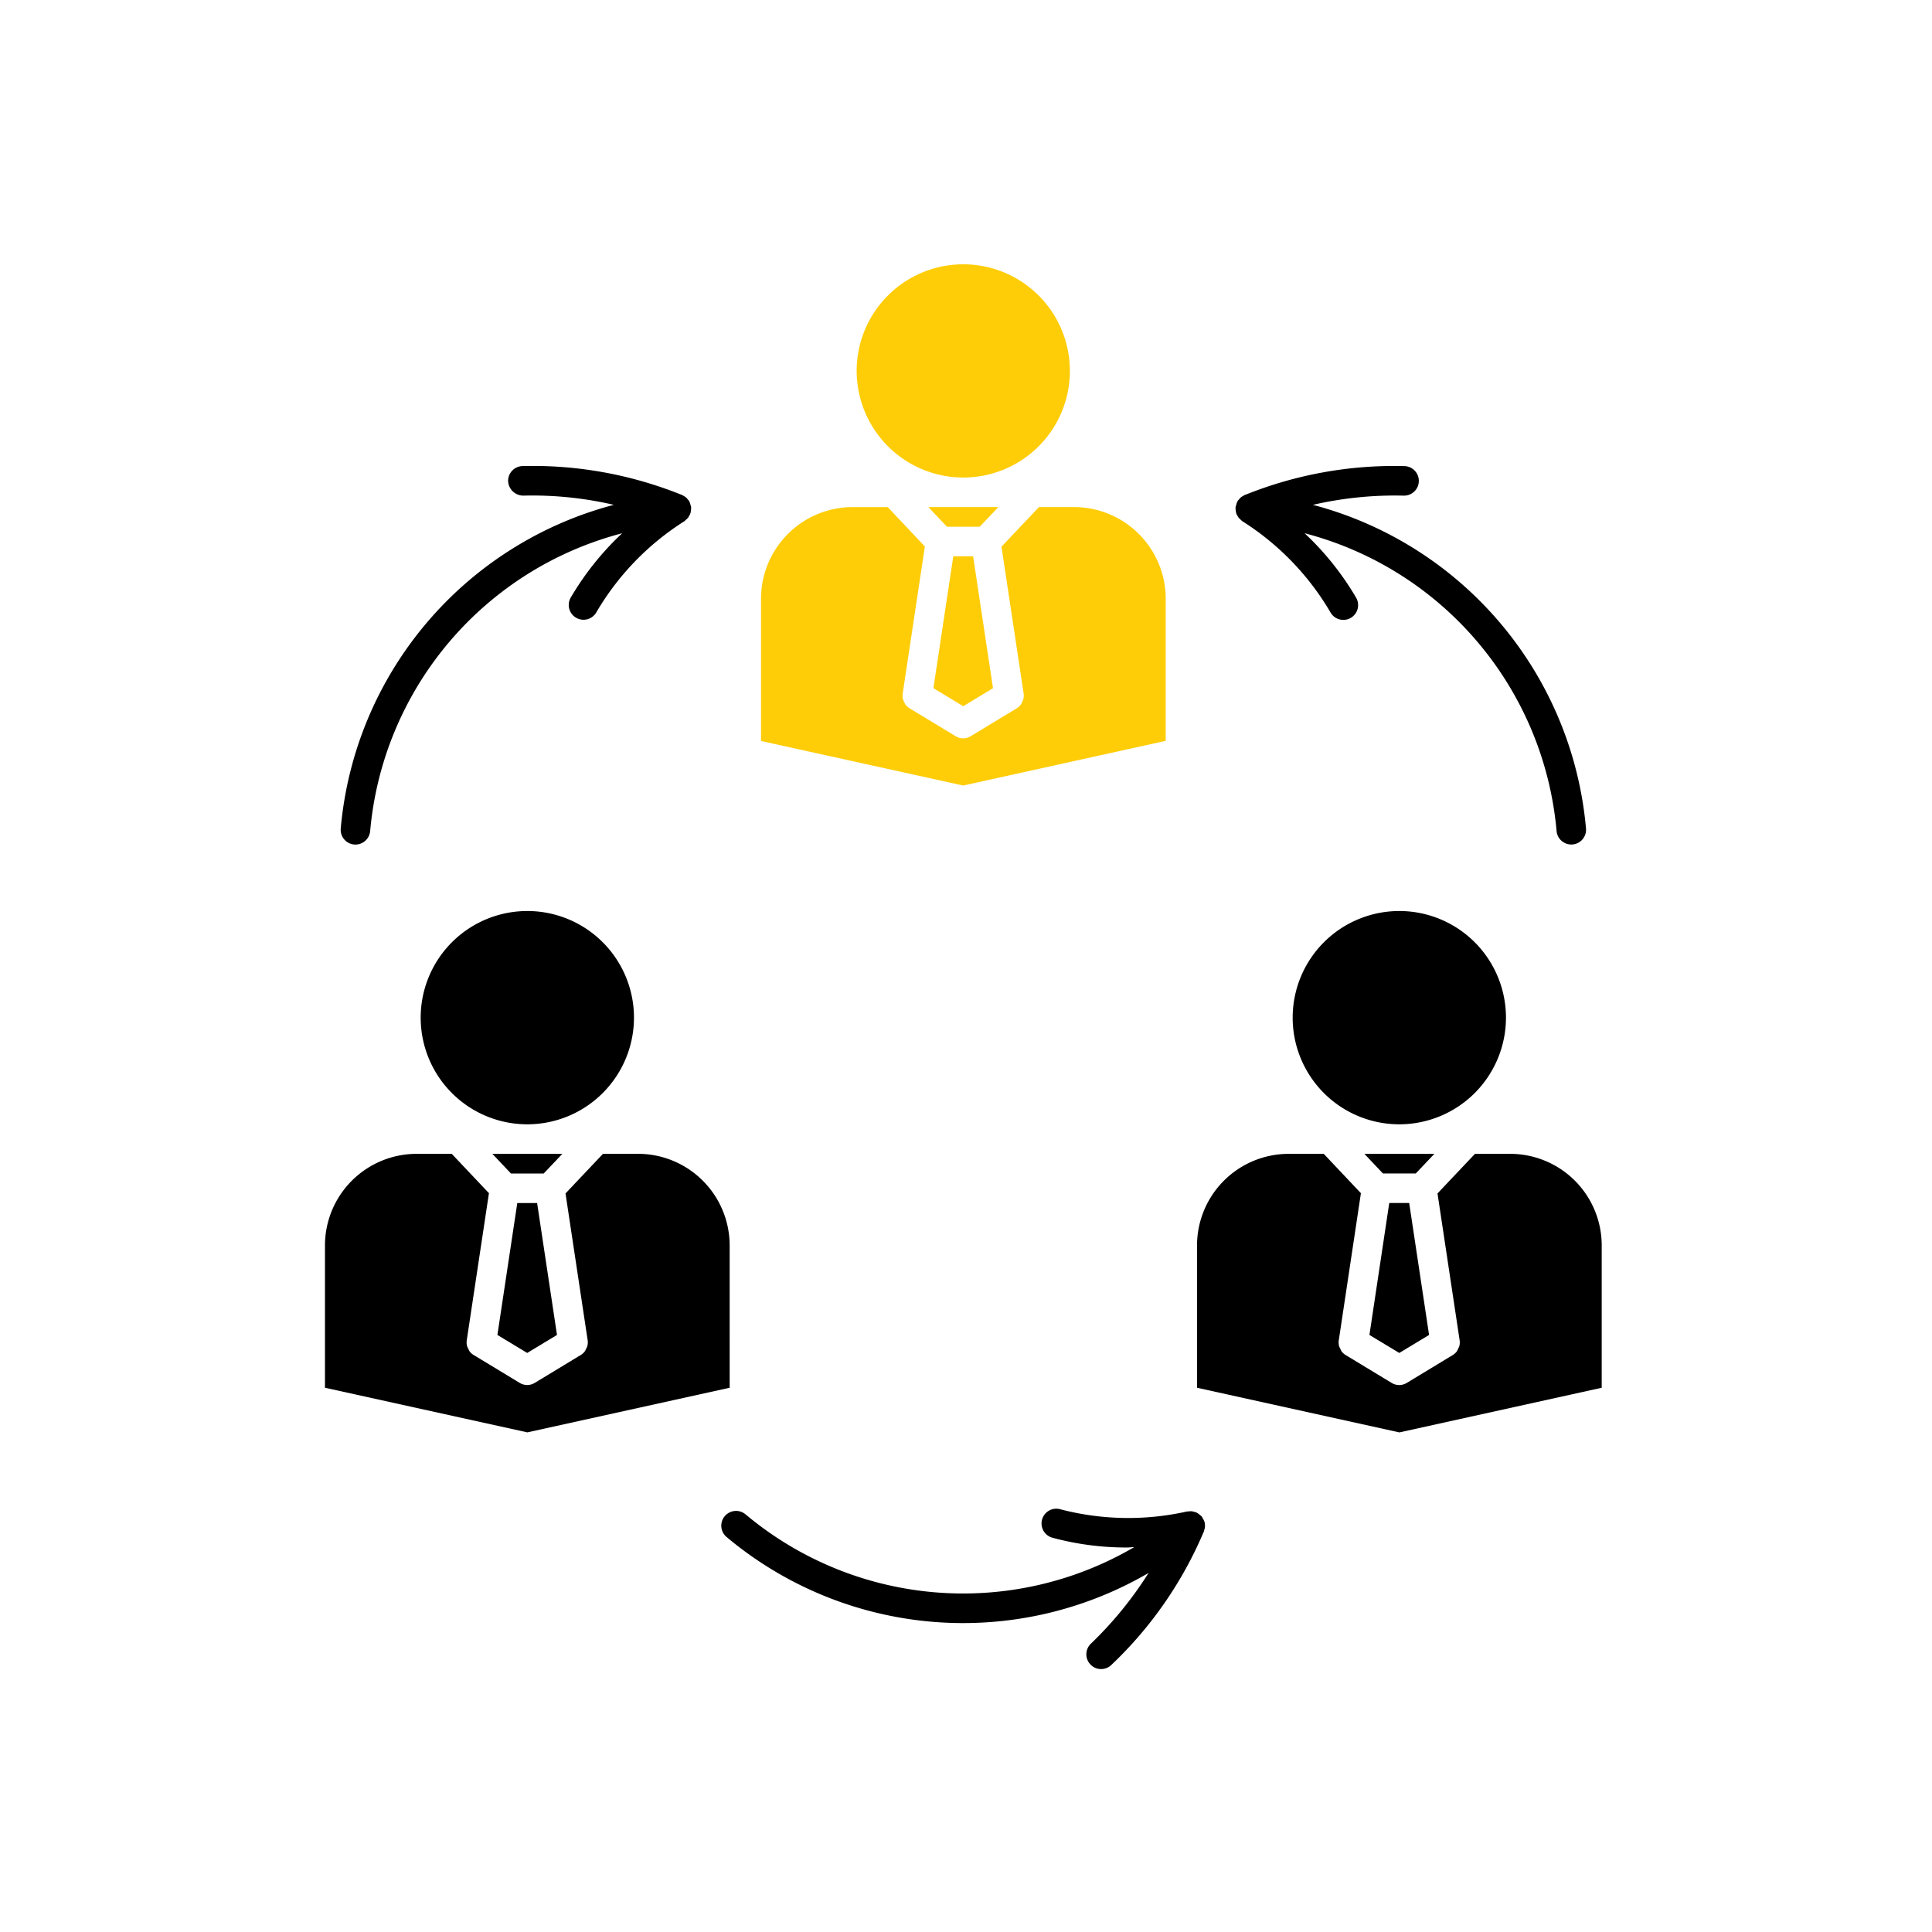
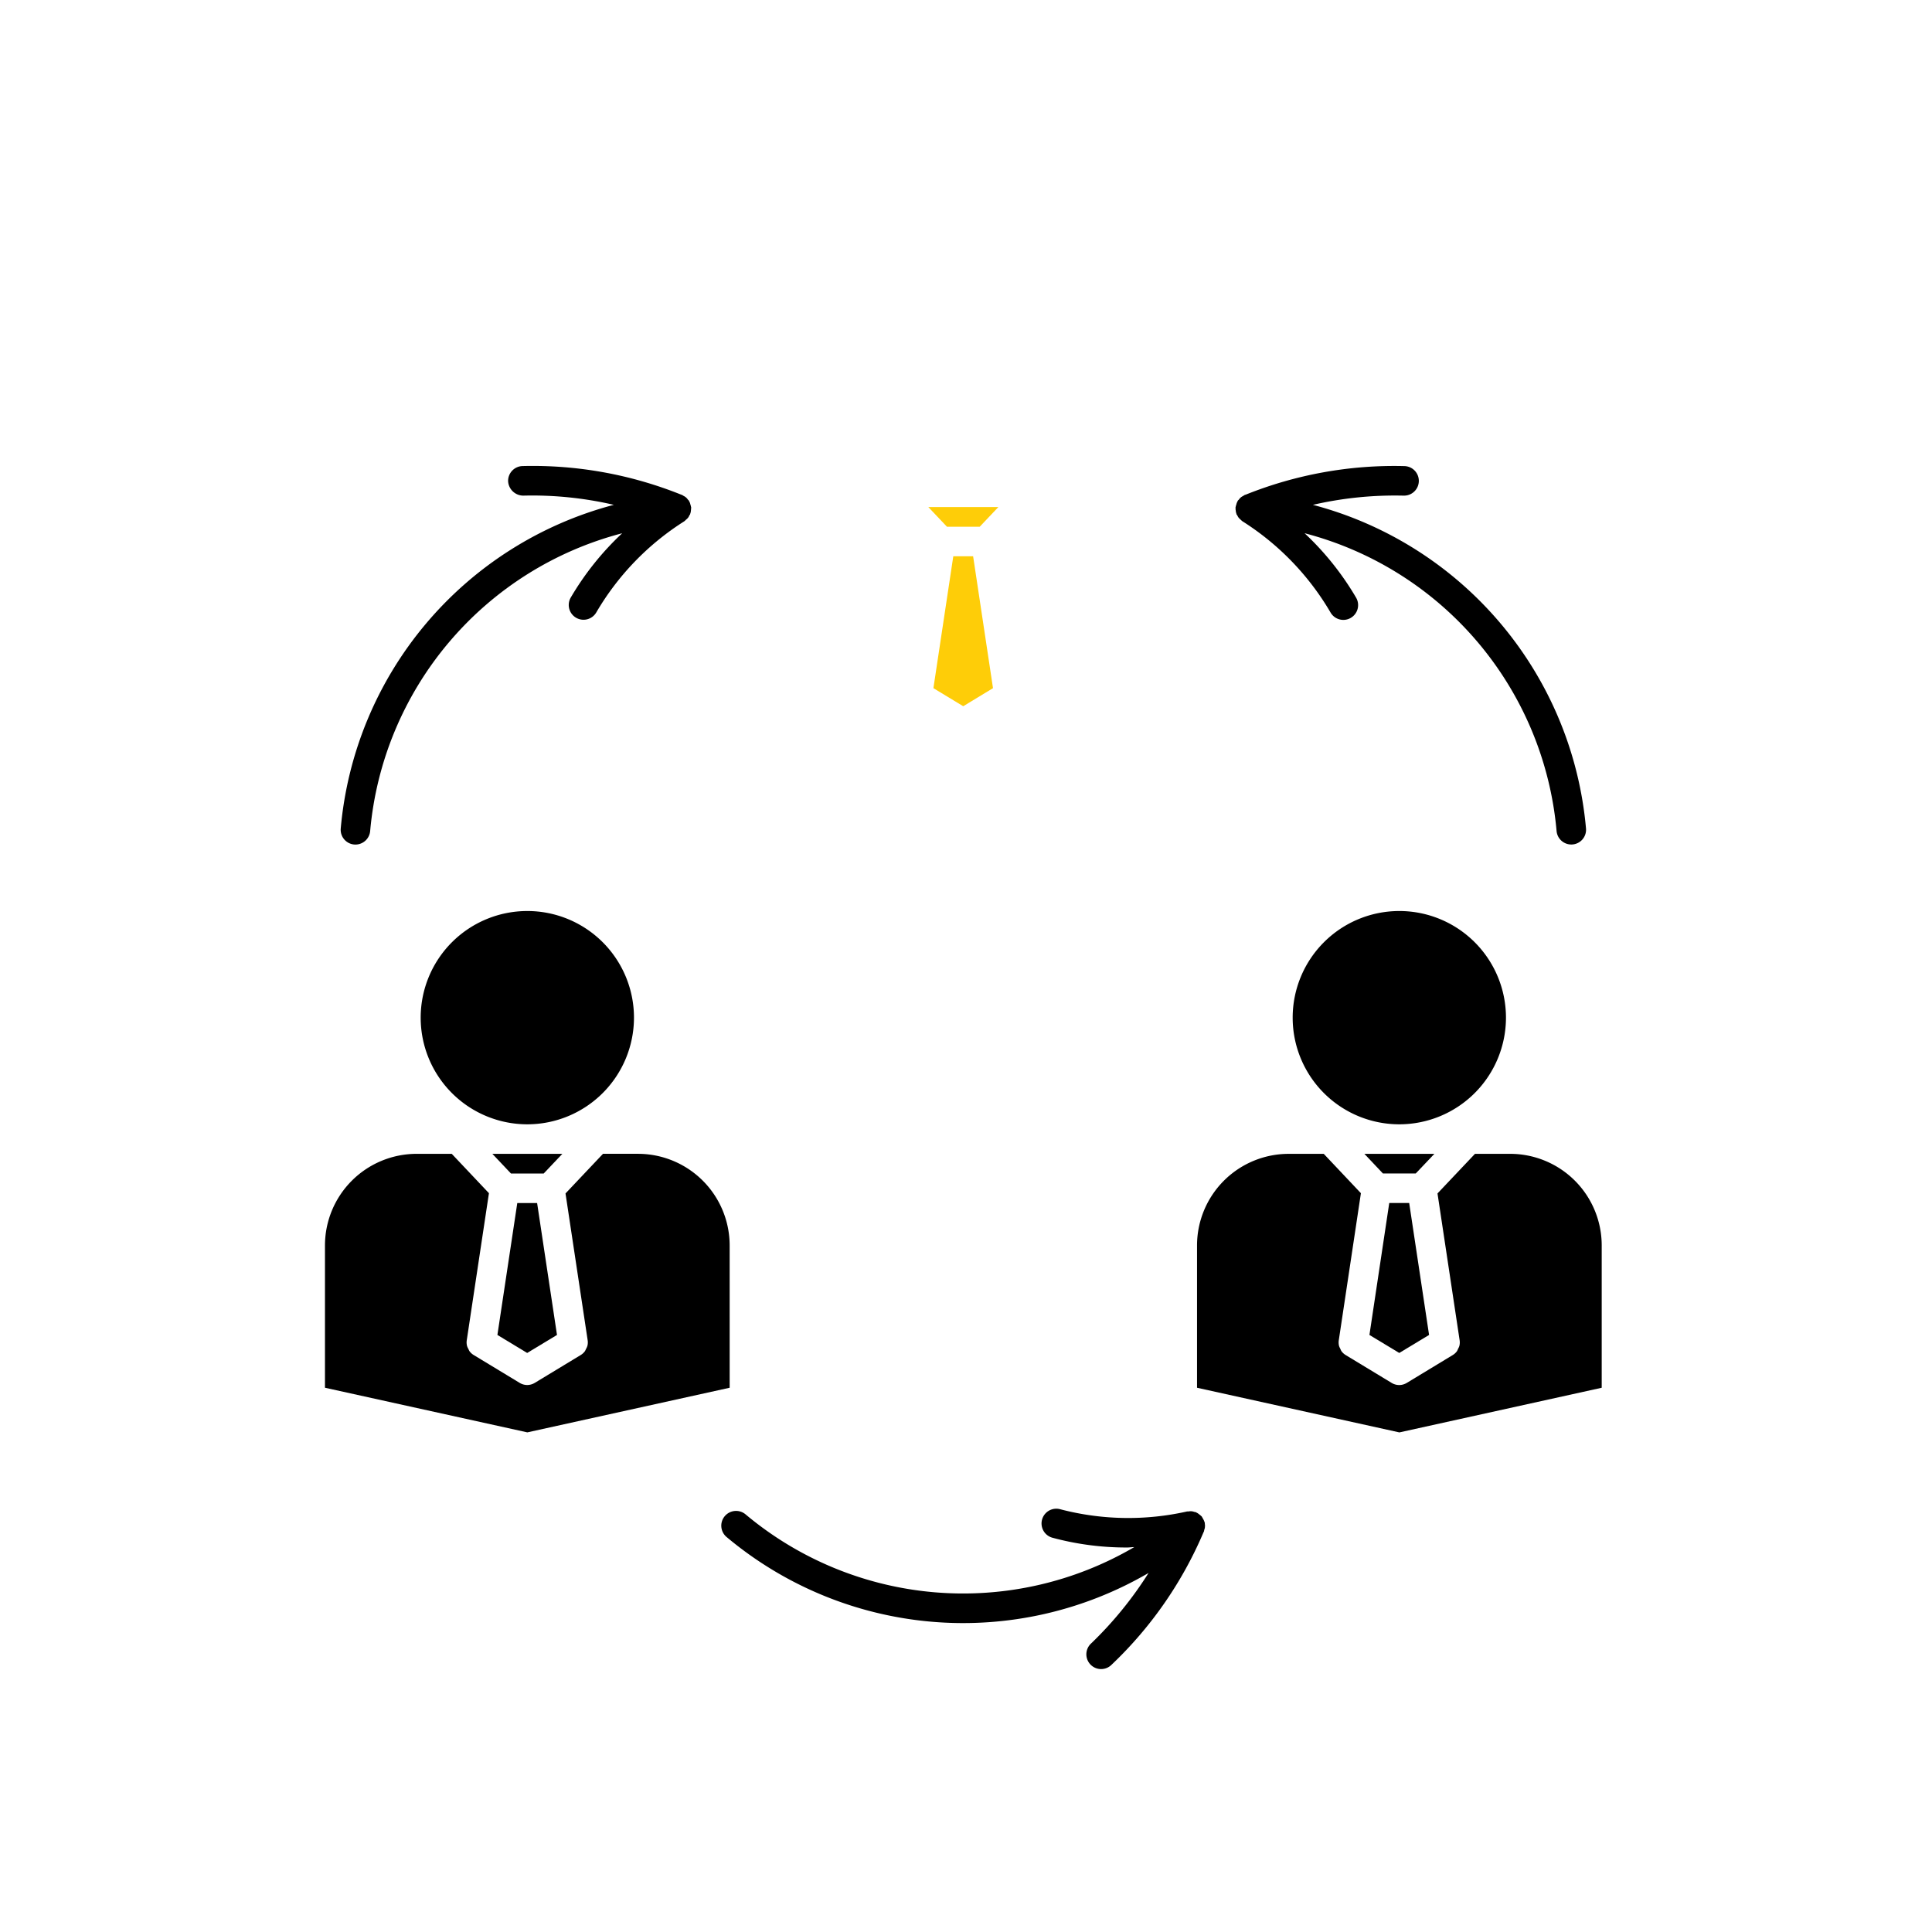
<svg xmlns="http://www.w3.org/2000/svg" width="311" height="311" viewBox="0 0 311 311">
  <g id="website_design_icon_2" transform="translate(-598 -138)">
    <g id="Group_3913" data-name="Group 3913" transform="translate(598 138)">
      <rect id="Rectangle_1" data-name="Rectangle 1" width="311" height="311" fill="none" />
    </g>
    <path id="Path_9" data-name="Path 9" d="M571.56,226.49l3,3.166h5.272l3-3.166Z" transform="translate(175.876 -6.866)" fill="#fecd08" />
    <path id="Path_10" data-name="Path 10" d="M578.888,266.47l-3.2,21.231,4.8,2.909,4.792-2.909-3.2-21.231Z" transform="translate(172.566 -38.926)" fill="#fecd08" />
-     <path id="Path_11" data-name="Path 11" d="M530.5,63.533a17.162,17.162,0,1,0-17.167-17.167A17.183,17.183,0,0,0,530.5,63.533Z" transform="translate(222.567 151.337)" fill="#fecd08" />
-     <path id="Path_12" data-name="Path 12" d="M500.72,264.12V241.239a14.769,14.769,0,0,0-14.752-14.752h-5.648l-6.038,6.375,3.565,23.637a2.351,2.351,0,0,1-.047.927,2.515,2.515,0,0,1-.18.395,2.4,2.4,0,0,1-.2.433,2.338,2.338,0,0,1-.685.628l-7.4,4.488a2.419,2.419,0,0,1-1.2.347s-.009,0-.014,0-.009,0-.014,0a2.381,2.381,0,0,1-1.2-.342l-7.407-4.488a2.482,2.482,0,0,1-.685-.628,2.412,2.412,0,0,1-.186-.39,2.265,2.265,0,0,1-.2-.437,2.314,2.314,0,0,1-.047-.922v0l3.57-23.675-5.978-6.343h-5.662a14.762,14.762,0,0,0-14.737,14.752v22.9l32.537,7.169Z" transform="translate(284.928 -6.863)" fill="#fecd08" />
    <path id="Path_13" data-name="Path 13" d="M840.218,752.09H834.57l-6.033,6.375L832.1,782.1a2.349,2.349,0,0,1-.047.927,2.3,2.3,0,0,1-.2.442,2.659,2.659,0,0,1-.18.385,2.338,2.338,0,0,1-.685.628l0,0-7.383,4.474a2.391,2.391,0,0,1-1.212.352s-.014,0-.019,0-.014,0-.019,0a2.393,2.393,0,0,1-1.212-.352l-7.383-4.474,0,0a2.412,2.412,0,0,1-.685-.628,2.107,2.107,0,0,1-.18-.385,2.486,2.486,0,0,1-.2-.442,2.337,2.337,0,0,1-.047-.927l3.561-23.675-5.98-6.333h-5.667a14.758,14.758,0,0,0-14.733,14.752v22.9l32.571,7.188,32.571-7.188v-22.9A14.747,14.747,0,0,0,840.22,752.09Z" transform="translate(0.861 -428.353)" />
    <path id="Path_14" data-name="Path 14" d="M933.215,792.05l-3.19,21.237,4.8,2.9,4.8-2.9-3.2-21.237Z" transform="translate(-111.583 -460.397)" />
    <path id="Path_15" data-name="Path 15" d="M902,571.97a17.167,17.167,0,1,0-17.162,17.167A17.178,17.178,0,0,0,902,571.97Z" transform="translate(-61.58 -270.153)" />
    <path id="Path_16" data-name="Path 16" d="M925.92,752.09l2.985,3.161h5.282l3-3.161Z" transform="translate(-108.291 -428.353)" />
    <path id="Path_17" data-name="Path 17" d="M193.355,571.97a17.167,17.167,0,1,0-17.162,17.167A17.181,17.181,0,0,0,193.355,571.97Z" transform="translate(506.698 -270.153)" />
    <path id="Path_18" data-name="Path 18" d="M224.577,792.07l-3.2,21.233,4.792,2.9,4.8-2.9-3.2-21.233Z" transform="translate(456.692 -460.413)" />
    <path id="Path_19" data-name="Path 19" d="M146.384,766.819a14.765,14.765,0,0,0-14.747-14.752h-5.643l-6.033,6.38,3.566,23.631v0a2.305,2.305,0,0,1-.047.918,2.278,2.278,0,0,1-.219.481,2.506,2.506,0,0,1-.171.352,2.317,2.317,0,0,1-.68.628,0,0,0,0,0,0,0l-7.383,4.474a2.39,2.39,0,0,1-1.212.352s-.009,0-.019,0-.009,0-.019,0a2.355,2.355,0,0,1-1.217-.357l-7.378-4.469a0,0,0,0,0,0,0,2.338,2.338,0,0,1-.685-.628,2.591,2.591,0,0,1-.166-.347,2.231,2.231,0,0,1-.219-.481,2.314,2.314,0,0,1-.047-.922v0l3.57-23.675-5.985-6.333H95.977A14.762,14.762,0,0,0,81.24,766.823v22.9l32.575,7.184,32.571-7.184Z" transform="translate(569.071 -428.334)" />
    <path id="Path_20" data-name="Path 20" d="M217.27,752.09l2.994,3.165h5.272l3-3.165Z" transform="translate(459.987 -428.353)" />
    <path id="Path_21" data-name="Path 21" d="M481.245,1043.01a1.9,1.9,0,0,0,0-.228c0-.033-.029-.053-.038-.086a1.43,1.43,0,0,0-.067-.2,2.266,2.266,0,0,0-.18-.357c-.057-.1-.1-.2-.162-.285-.024-.029-.029-.067-.053-.1s-.053-.033-.076-.062a2.519,2.519,0,0,0-.295-.247,2.209,2.209,0,0,0-.266-.2,1.232,1.232,0,0,0-.209-.114c-.029-.014-.047-.038-.076-.053a2.572,2.572,0,0,0-.275-.057,1.968,1.968,0,0,0-.295-.081,2.318,2.318,0,0,0-.247-.029,2.127,2.127,0,0,0-.385.038,1.682,1.682,0,0,0-.219,0,43.186,43.186,0,0,1-20.438-.357,2.377,2.377,0,1,0-1.25,4.587,45.612,45.612,0,0,0,12.018,1.574c.385,0,.775-.057,1.16-.067a54.534,54.534,0,0,1-62.549-5.244,2.378,2.378,0,1,0-3.053,3.646,59.252,59.252,0,0,0,67.9,5.762,60.433,60.433,0,0,1-9.242,11.344,2.376,2.376,0,1,0,3.275,3.442,63.7,63.7,0,0,0,14.79-21.28c0-.009,0-.014.009-.024.024-.057.057-.1.081-.162a2.058,2.058,0,0,0,.047-.242,2.2,2.2,0,0,0,.1-.342c.009-.076.014-.147.019-.228a1.279,1.279,0,0,0-.014-.356Z" transform="translate(310.698 -659.647)" />
    <path id="Path_22" data-name="Path 22" d="M821.258,200.244a2.187,2.187,0,0,0,.057.395c.019.067.038.128.062.2.014.029,0,.062.019.1s.071.067.1.114a2.117,2.117,0,0,0,.228.4,2.792,2.792,0,0,0,.337.333,2.932,2.932,0,0,0,.214.2c.009,0,.014.014.024.024s.009.009.014.009a43.175,43.175,0,0,1,14.209,14.7,2.374,2.374,0,0,0,2.063,1.193,2.344,2.344,0,0,0,1.179-.314,2.381,2.381,0,0,0,.884-3.247,46.189,46.189,0,0,0-8.306-10.392A54.537,54.537,0,0,1,872.91,251.9a2.377,2.377,0,0,0,2.363,2.168,1.729,1.729,0,0,0,.219-.009,2.376,2.376,0,0,0,2.153-2.577,59.3,59.3,0,0,0-43.961-52.09,58.924,58.924,0,0,1,14.581-1.483h.062a2.377,2.377,0,0,0,.062-4.754,64.186,64.186,0,0,0-25.486,4.583.406.406,0,0,0-.076.024c-.047.019-.1.029-.138.047a2.125,2.125,0,0,0-.2.133,2.76,2.76,0,0,0-.3.171,2.229,2.229,0,0,0-.2.166,2.051,2.051,0,0,0-.224.271c-.053.067-.119.1-.166.171a.689.689,0,0,1-.033.08,1.673,1.673,0,0,0-.1.2,1.715,1.715,0,0,0-.109.347,1.883,1.883,0,0,0-.1.352c0,.033-.024.057-.029.091s.014.062.009.1a1.379,1.379,0,0,0,.014.344Z" transform="translate(-24.342 19.874)" />
    <path id="Path_23" data-name="Path 23" d="M96.154,254.066c.071,0,.142.009.214.009a2.384,2.384,0,0,0,2.368-2.168,54.538,54.538,0,0,1,40.572-47.944A46.061,46.061,0,0,0,131,214.36a2.379,2.379,0,0,0,4.132,2.358,43.106,43.106,0,0,1,14.2-14.7s0-.009.009-.009.024-.024.038-.033a2.4,2.4,0,0,0,.19-.186,2.021,2.021,0,0,0,.357-.347,1.977,1.977,0,0,0,.214-.395c.024-.047.08-.071.1-.119.014-.029,0-.062.019-.1.024-.067.043-.133.062-.2a2.088,2.088,0,0,0,.053-.381,3,3,0,0,0,.029-.347.659.659,0,0,0,.009-.1c0-.033-.024-.062-.029-.1a2.081,2.081,0,0,0-.091-.342,2.235,2.235,0,0,0-.1-.342c-.038-.08-.076-.152-.114-.228-.014-.024-.014-.047-.029-.071-.043-.061-.11-.1-.158-.161,0,0-.009-.014-.019-.024a2.262,2.262,0,0,0-.19-.238,2.72,2.72,0,0,0-.224-.19,2.817,2.817,0,0,0-.3-.171,1.762,1.762,0,0,0-.195-.128c-.038-.014-.08-.024-.119-.043s-.047-.019-.071-.024a64.108,64.108,0,0,0-25.511-4.592,2.386,2.386,0,0,0-2.319,2.439,2.458,2.458,0,0,0,2.434,2.32,58.258,58.258,0,0,1,14.586,1.483A59.292,59.292,0,0,0,94,251.49a2.383,2.383,0,0,0,2.159,2.577Z" transform="translate(558.849 19.876)" />
  </g>
</svg>